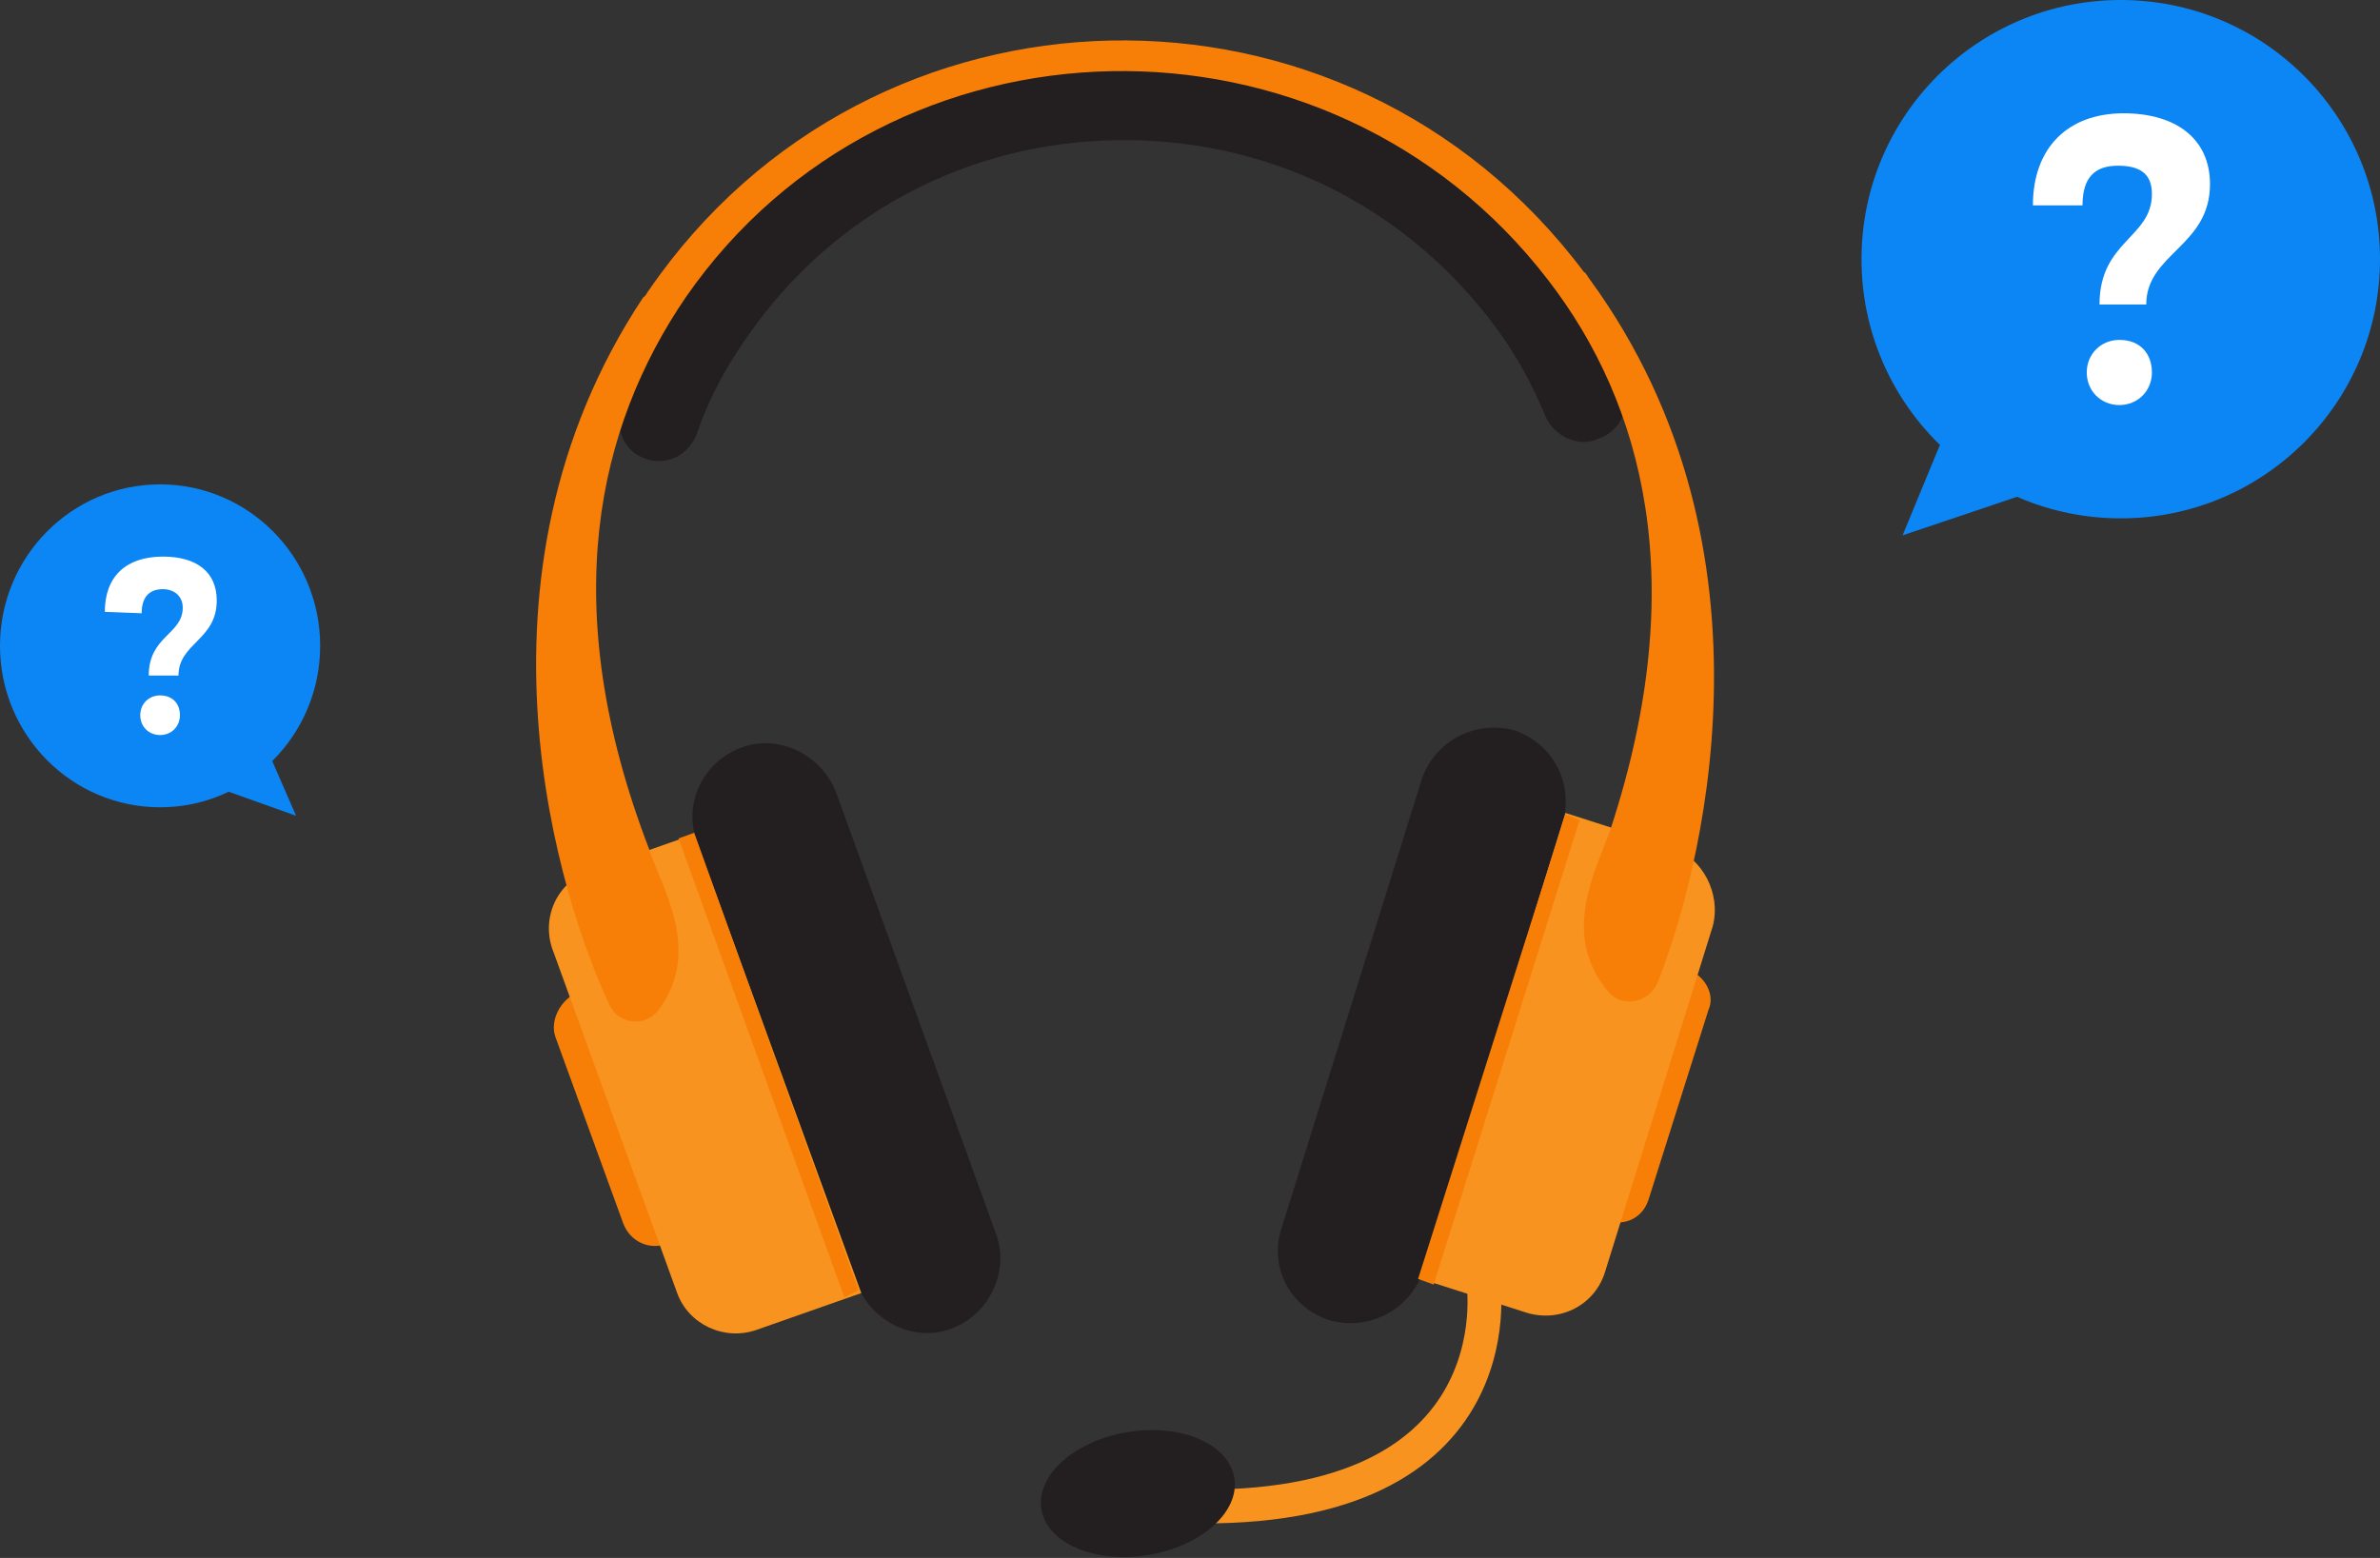
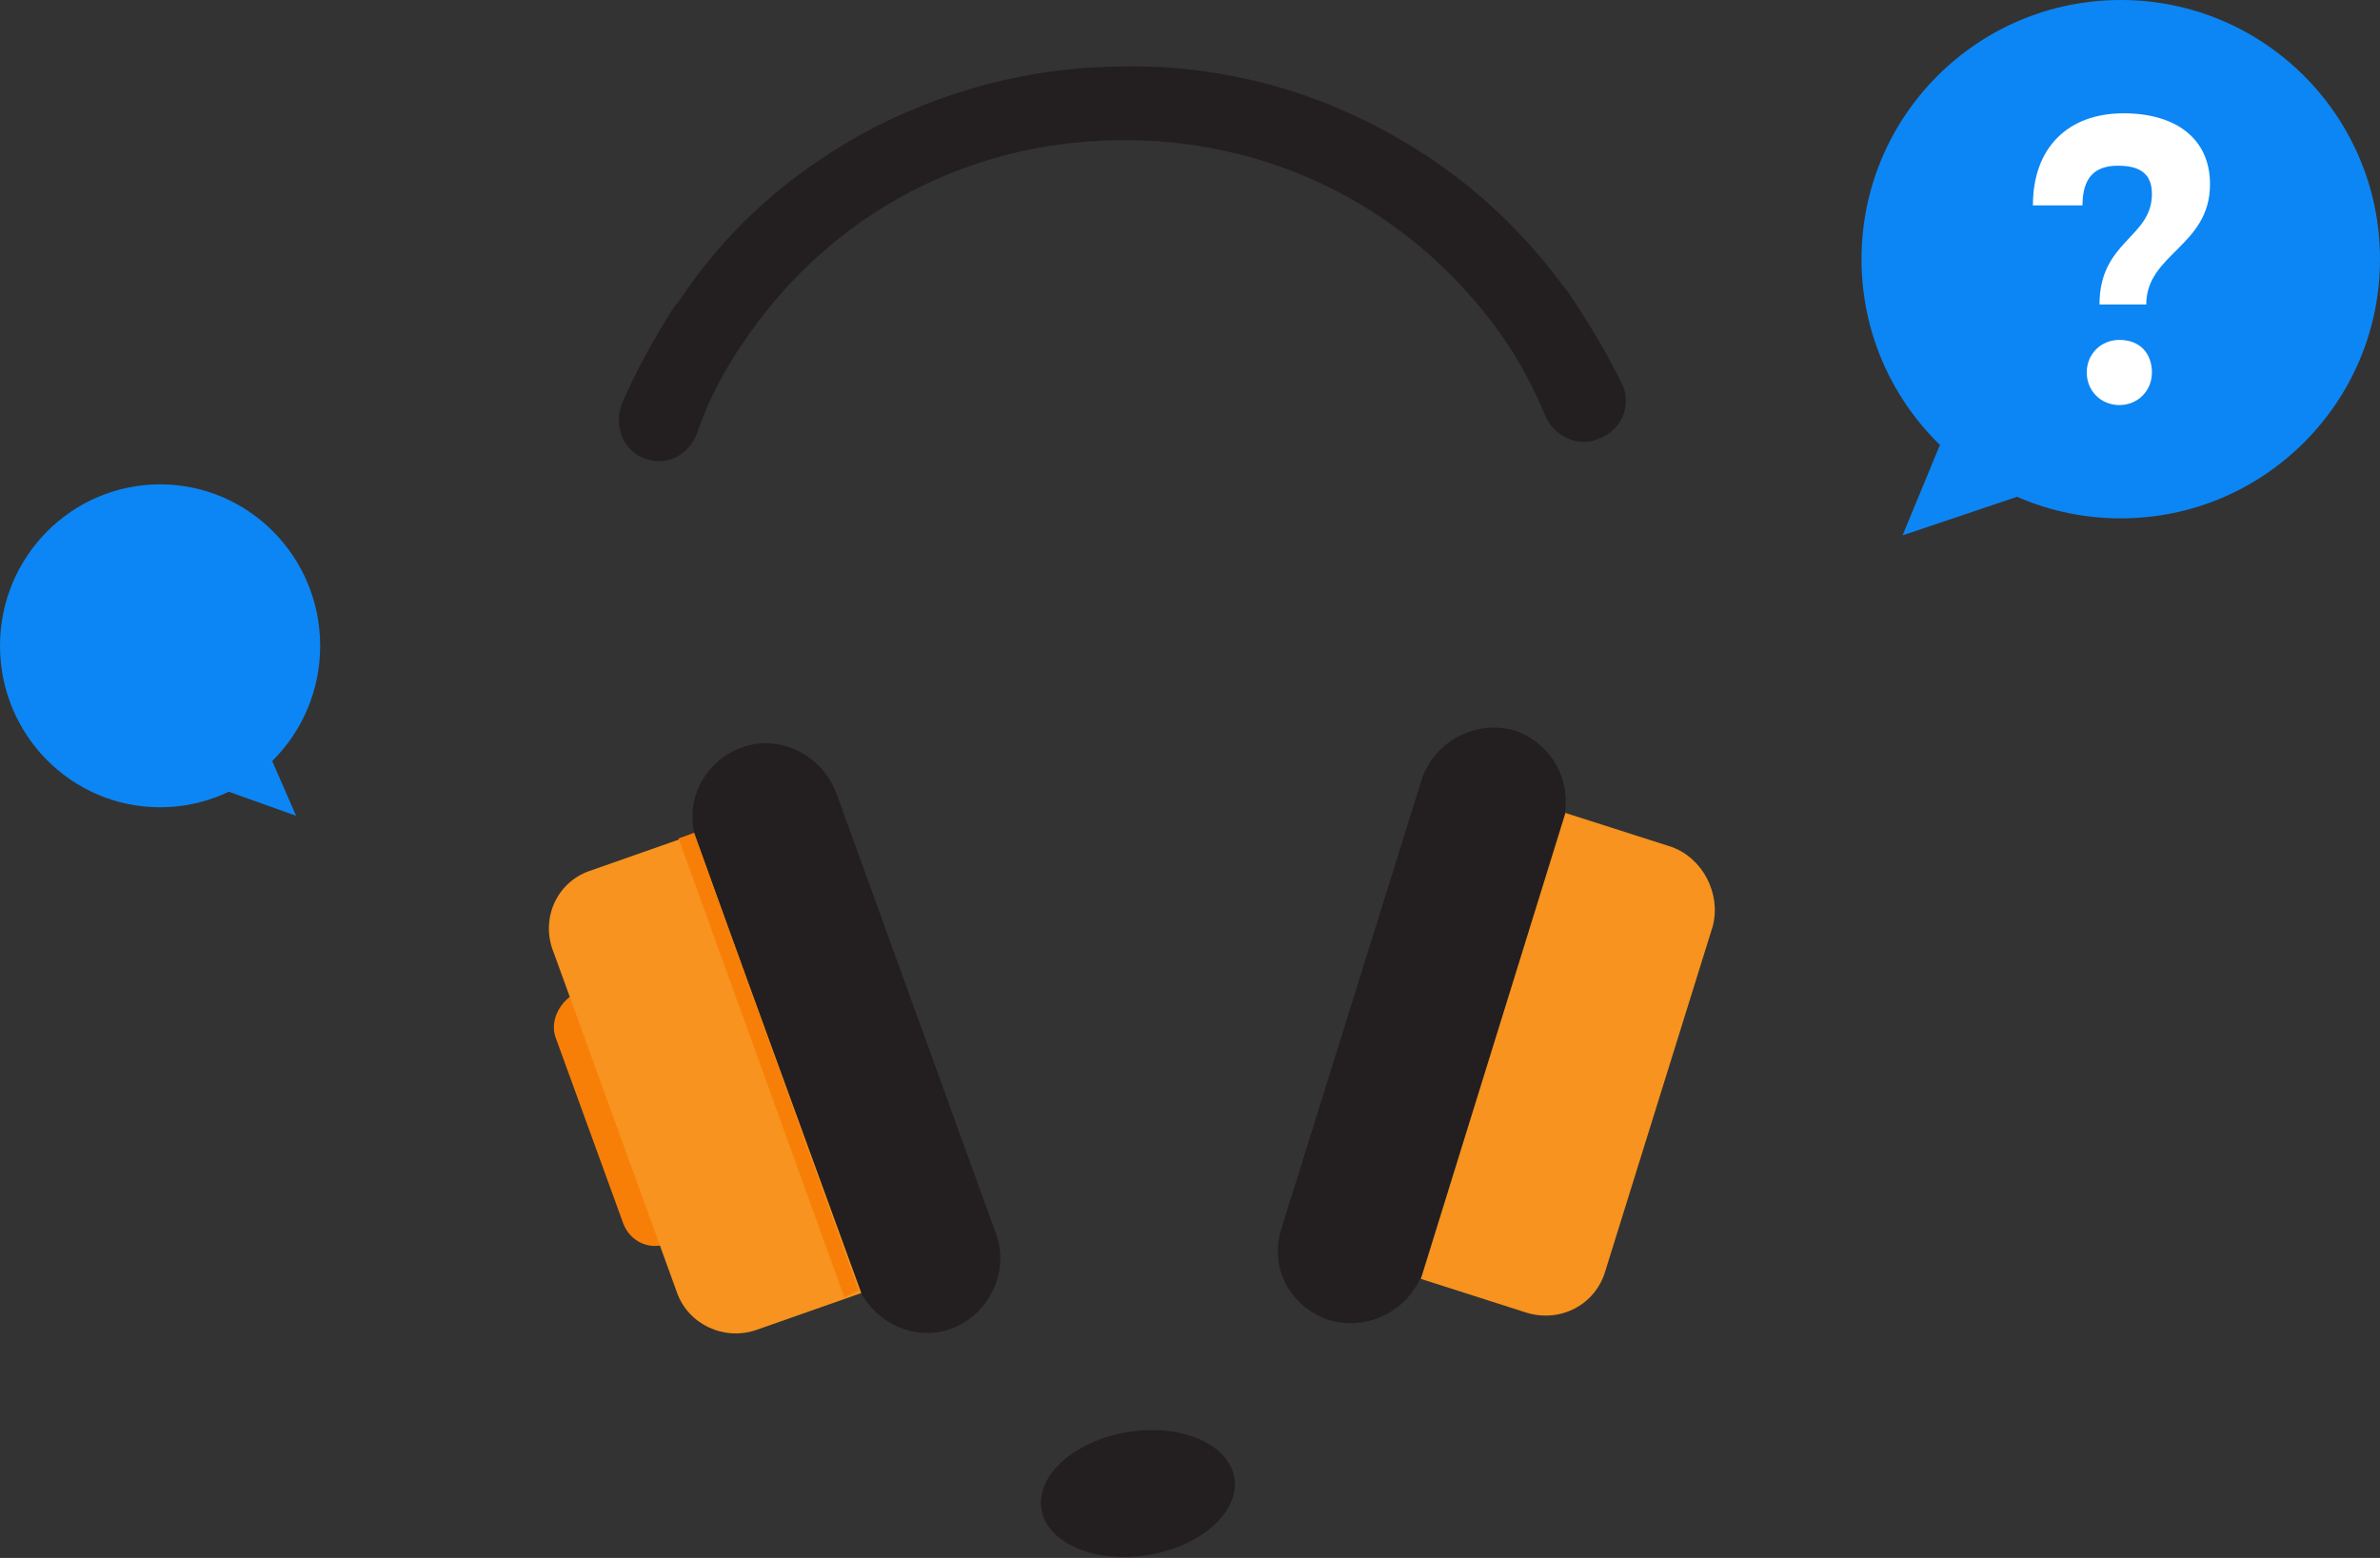
<svg xmlns="http://www.w3.org/2000/svg" version="1.1" id="Layer_1" x="0px" y="0px" width="168px" height="110px" viewBox="0 0 168 110" style="enable-background:new 0 0 168 110;" xml:space="preserve">
  <rect x="0" y="0" width="168" height="110" fill="#333333" stroke="none" />
  <style type="text/css">
	.st0{fill:#231F20;}
	.st1{fill:#F77F08;}
	.st2{fill:#F7931E;}
	.st3{fill:none;stroke:#F7931E;stroke-width:2.388;stroke-miterlimit:10;}
	.st4{fill:#0C86F4;}
	.st5{fill:#FFFFFF;}
</style>
  <g>
    <g>
      <path class="st0" d="M45.6,32.4c1.4,0.5,3-0.2,3.6-1.8c0.8-2.4,2.1-4.8,3.6-6.9c6-8.6,15.4-13.6,25.9-13.8    c10.5-0.2,20.1,4.4,26.5,12.7c1.7,2.2,2.9,4.4,3.9,6.8c0.6,1.4,2.3,2.2,3.7,1.6l0,0c1.7-0.6,2.4-2.4,1.7-3.9    c-1.1-2.2-2.4-4.4-3.9-6.6c-0.1-0.1-0.2-0.2-0.4-0.5c-3.8-5.1-8.6-9-14.3-11.7c-5.2-2.5-11.2-3.8-17.2-3.6    c-6.1,0.1-11.9,1.7-17,4.3C56,12,51.4,16,47.9,21.3c-0.1,0.1-0.2,0.2-0.4,0.5c-1.4,2.2-2.6,4.4-3.6,6.7    C43.3,30.1,44,31.9,45.6,32.4L45.6,32.4z" />
      <path class="st1" d="M40.7,70.1l4.1-1.4l6.4,17.7l-4.1,1.4c-1.2,0.5-2.6-0.1-3.1-1.4l-4.8-13.2C38.8,72,39.6,70.6,40.7,70.1z" />
      <path class="st0" d="M67.2,93.8L67.2,93.8c-2.6,1-5.6-0.4-6.7-3.1L49.2,59.4c-1-2.6,0.4-5.6,3.1-6.6l0,0c2.6-1,5.6,0.4,6.7,3.1    l11.3,31.2C71.3,89.8,69.8,92.8,67.2,93.8z" />
      <path class="st2" d="M41.6,61.5l7.4-2.6l11.8,32.4l-7.4,2.6c-2.3,0.8-4.8-0.4-5.6-2.6l-8.7-24C38.1,64.9,39.3,62.3,41.6,61.5z" />
      <polygon class="st1" points="47.9,59.2 49,58.8 60.6,91.1 59.6,91.6   " />
-       <path class="st1" d="M119,68.4l-4.2-1.3l-5.6,17.8l4.2,1.3c1.3,0.4,2.6-0.2,3-1.6l4.2-13.3C121.1,70.2,120.3,68.8,119,68.4z" />
      <path class="st0" d="M93.8,93.2L93.8,93.2c2.7,0.8,5.6-0.6,6.6-3.3l9.9-31.7c0.8-2.8-0.6-5.6-3.3-6.6l0,0    c-2.7-0.8-5.6,0.6-6.6,3.3l-9.9,31.7C89.5,89.5,91.1,92.3,93.8,93.2z" />
      <path class="st2" d="M118,59.8l-7.5-2.4l-10.2,32.9l7.5,2.4c2.4,0.7,4.8-0.6,5.5-2.9l7.6-24.4C121.5,63.1,120.2,60.6,118,59.8z" />
-       <polygon class="st1" points="101.2,90.7 100.1,90.3 110.5,57.5 111.5,57.9   " />
-       <path class="st1" d="M112.2,19.7c-0.1-0.1-0.2-0.4-0.4-0.5c-16.8-22.4-50.3-21.6-66,1.3c-0.1,0.1-0.2,0.4-0.4,0.5    c-13.2,19.9-5.8,42.7-2.4,49.9c0.6,1.4,2.5,1.7,3.5,0.4c3.1-4.2,0.2-8.6-0.7-11.4c-6.6-17.2-3.6-29.8,2.6-38.9    c14.4-20.8,45.4-21.4,60.9-1.2c6.7,8.7,10.1,21.3,4.4,38.7c-1,2.9-3.6,7.4-0.2,11.5c1,1.2,2.9,0.8,3.5-0.6    C119.9,62.1,126.3,39,112.2,19.7z" />
-       <path class="st3" d="M104.7,90.5c0,0,2.7,17.1-22.3,15.8" />
      <ellipse transform="matrix(0.987 -0.16 0.16 0.987 -15.815 14.176)" class="st0" cx="80.3" cy="105.5" rx="6.9" ry="4.4" />
    </g>
    <g>
      <g>
        <ellipse class="st4" cx="149.7" cy="18.3" rx="18.3" ry="18.3" />
        <polygon class="st4" points="136.9,31.5 134.3,37.8 143.5,34.7 138.9,28.5    " />
      </g>
      <g>
        <path class="st5" d="M143.5,14.5c0-4.1,2.5-6.5,6.4-6.5c3.7,0,6.1,1.8,6.1,5c0,4.4-4.5,4.9-4.5,8.5h-3.3c0-4.5,3.7-4.7,3.7-7.8     c0-1.4-0.8-2-2.4-2s-2.5,0.8-2.5,2.8H143.5z M151.9,26.3c0,1.3-1,2.3-2.3,2.3s-2.3-1-2.3-2.3s1-2.3,2.3-2.3     C151.1,24,151.9,25,151.9,26.3z" />
      </g>
    </g>
    <g>
      <g>
        <ellipse class="st4" cx="11.3" cy="45.6" rx="11.3" ry="11.4" />
        <polygon class="st4" points="19.2,53.7 20.9,57.6 15.3,55.6 18,51.9    " />
      </g>
      <g>
-         <path class="st5" d="M7.4,43.2c0-2.5,1.5-3.9,4.1-3.9c2.4,0,3.8,1.1,3.8,3.1c0,2.8-2.7,3-2.7,5.3h-2.1c0-2.8,2.4-2.9,2.4-4.8     c0-0.8-0.6-1.3-1.4-1.3c-1,0-1.5,0.6-1.5,1.7L7.4,43.2z M12.7,50.5c0,0.8-0.6,1.4-1.4,1.4s-1.4-0.6-1.4-1.4s0.6-1.4,1.4-1.4     S12.7,49.6,12.7,50.5z" />
-       </g>
+         </g>
    </g>
  </g>
  <g>
</g>
  <g>
</g>
  <g>
</g>
  <g>
</g>
  <g>
</g>
  <g>
</g>
  <g>
</g>
  <g>
</g>
  <g>
</g>
  <g>
</g>
  <g>
</g>
  <g>
</g>
  <g>
</g>
  <g>
</g>
  <g>
</g>
</svg>